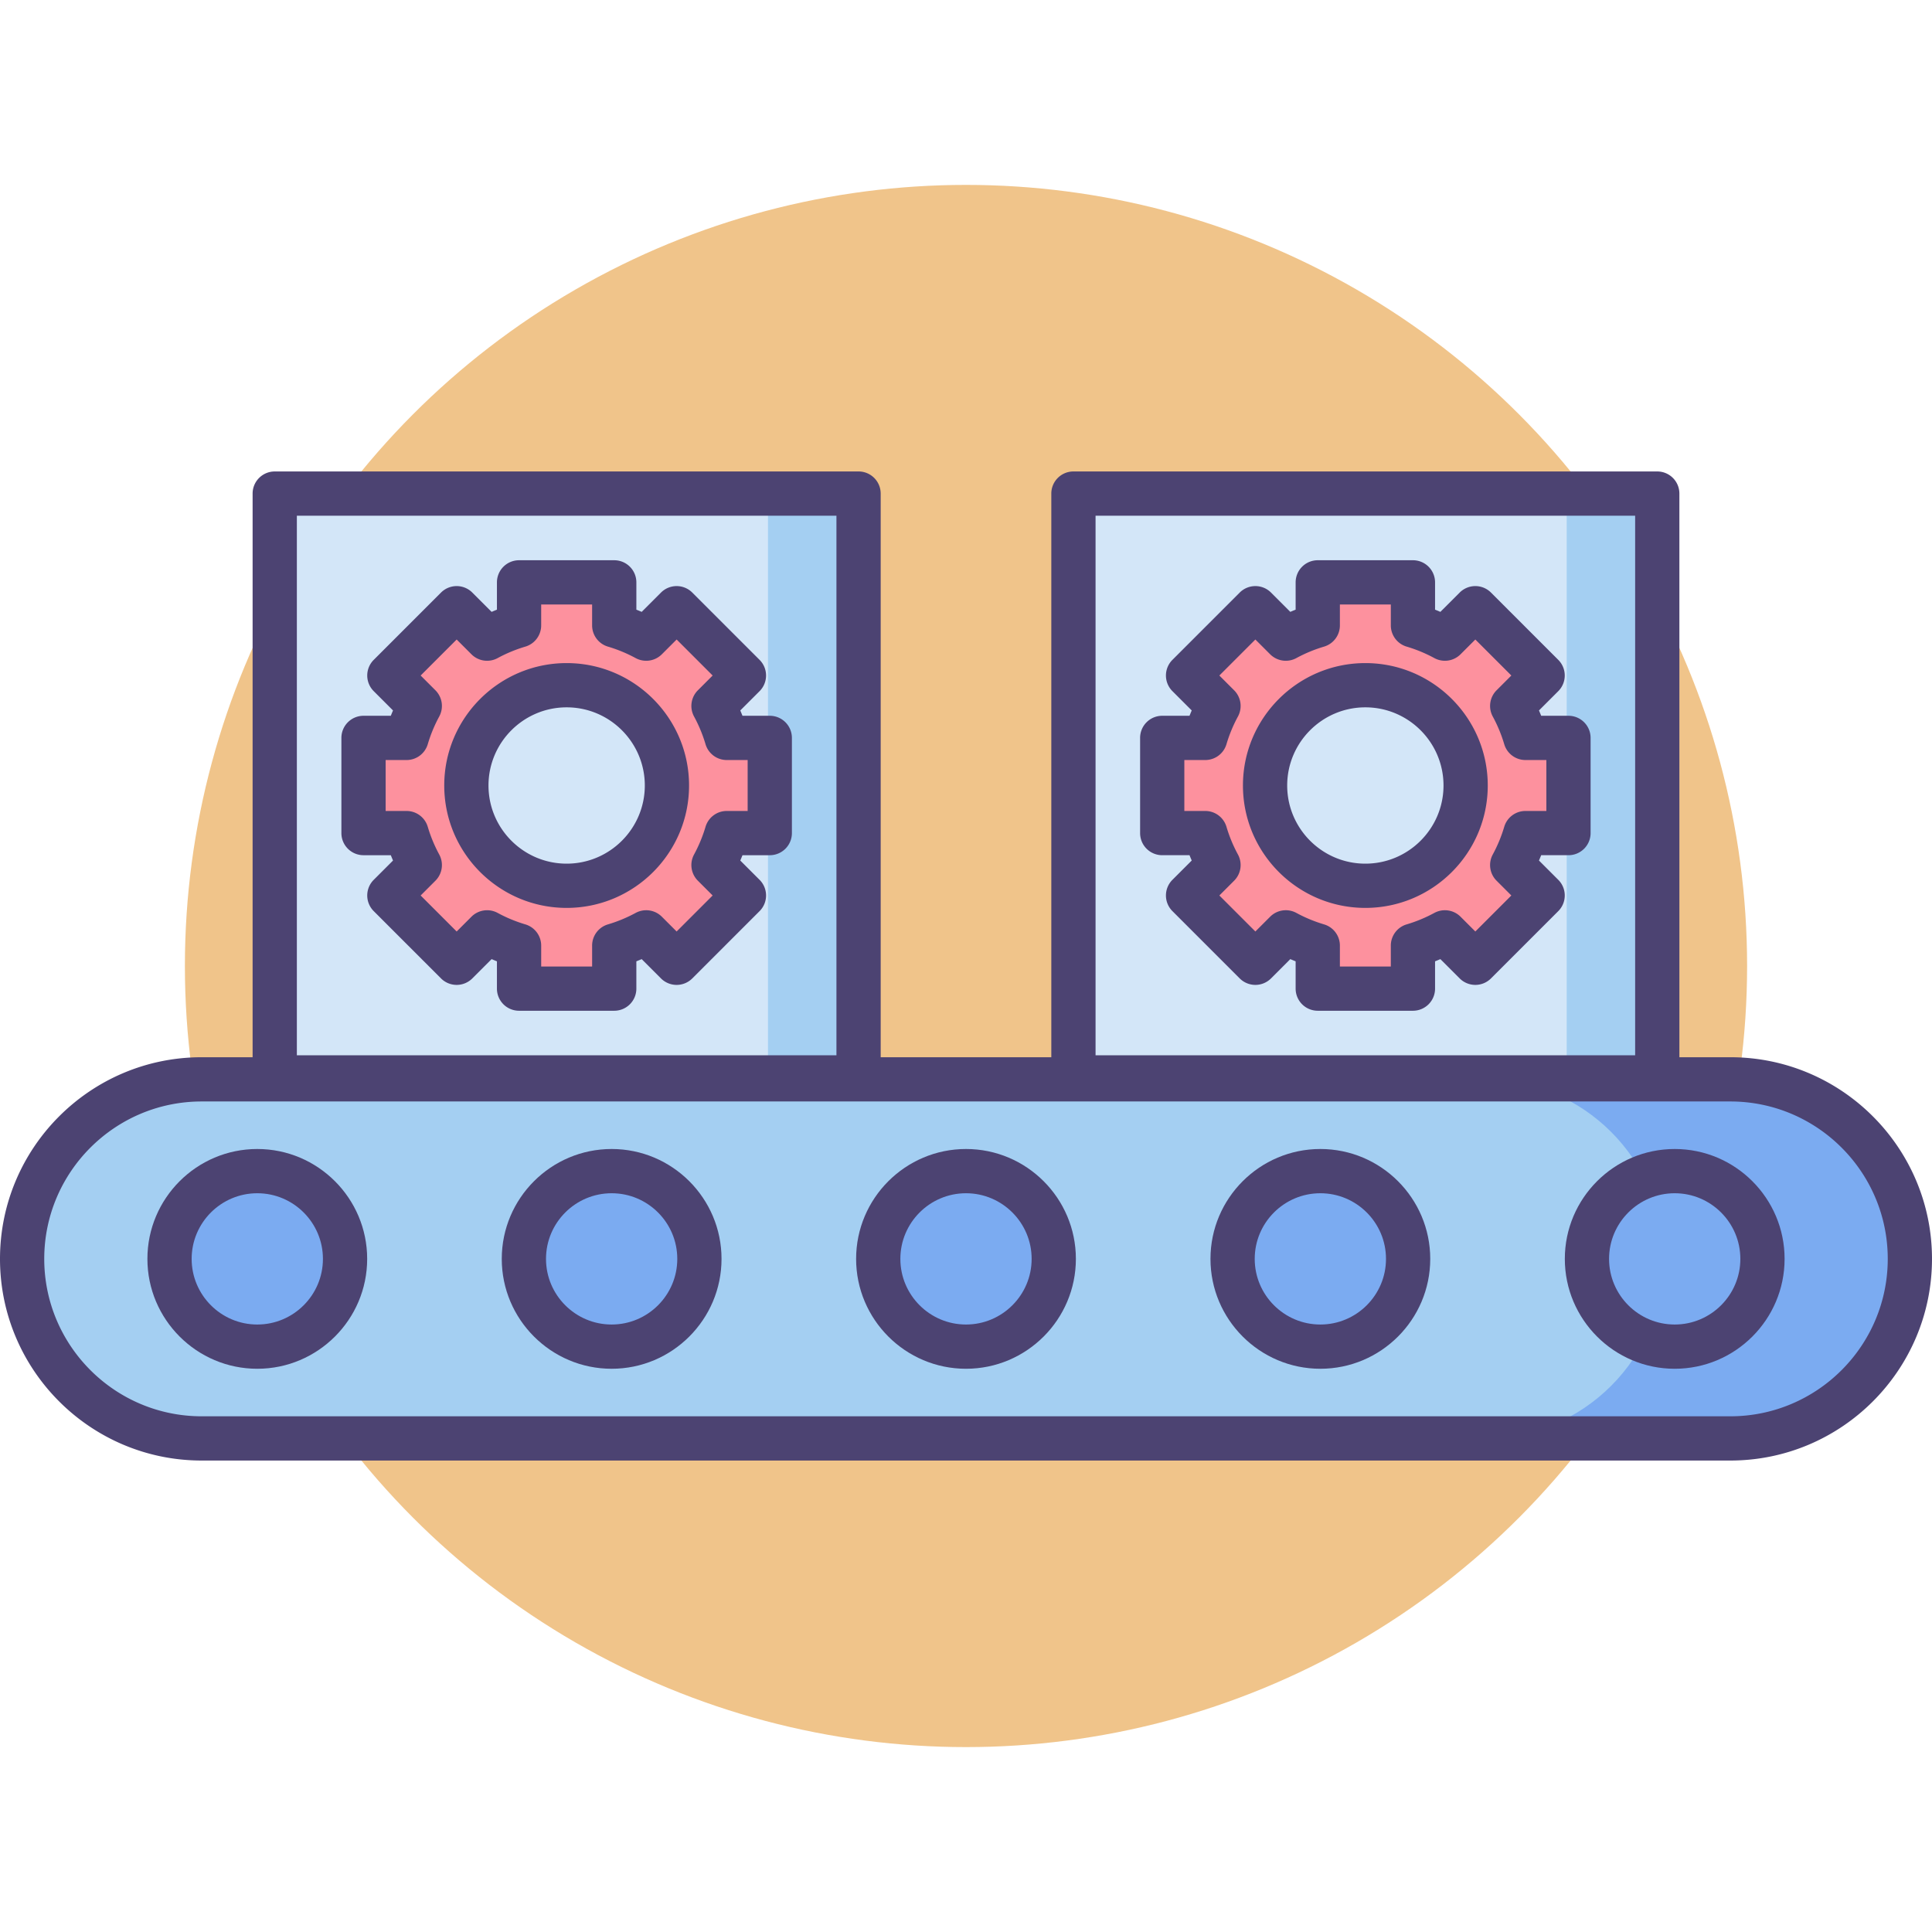
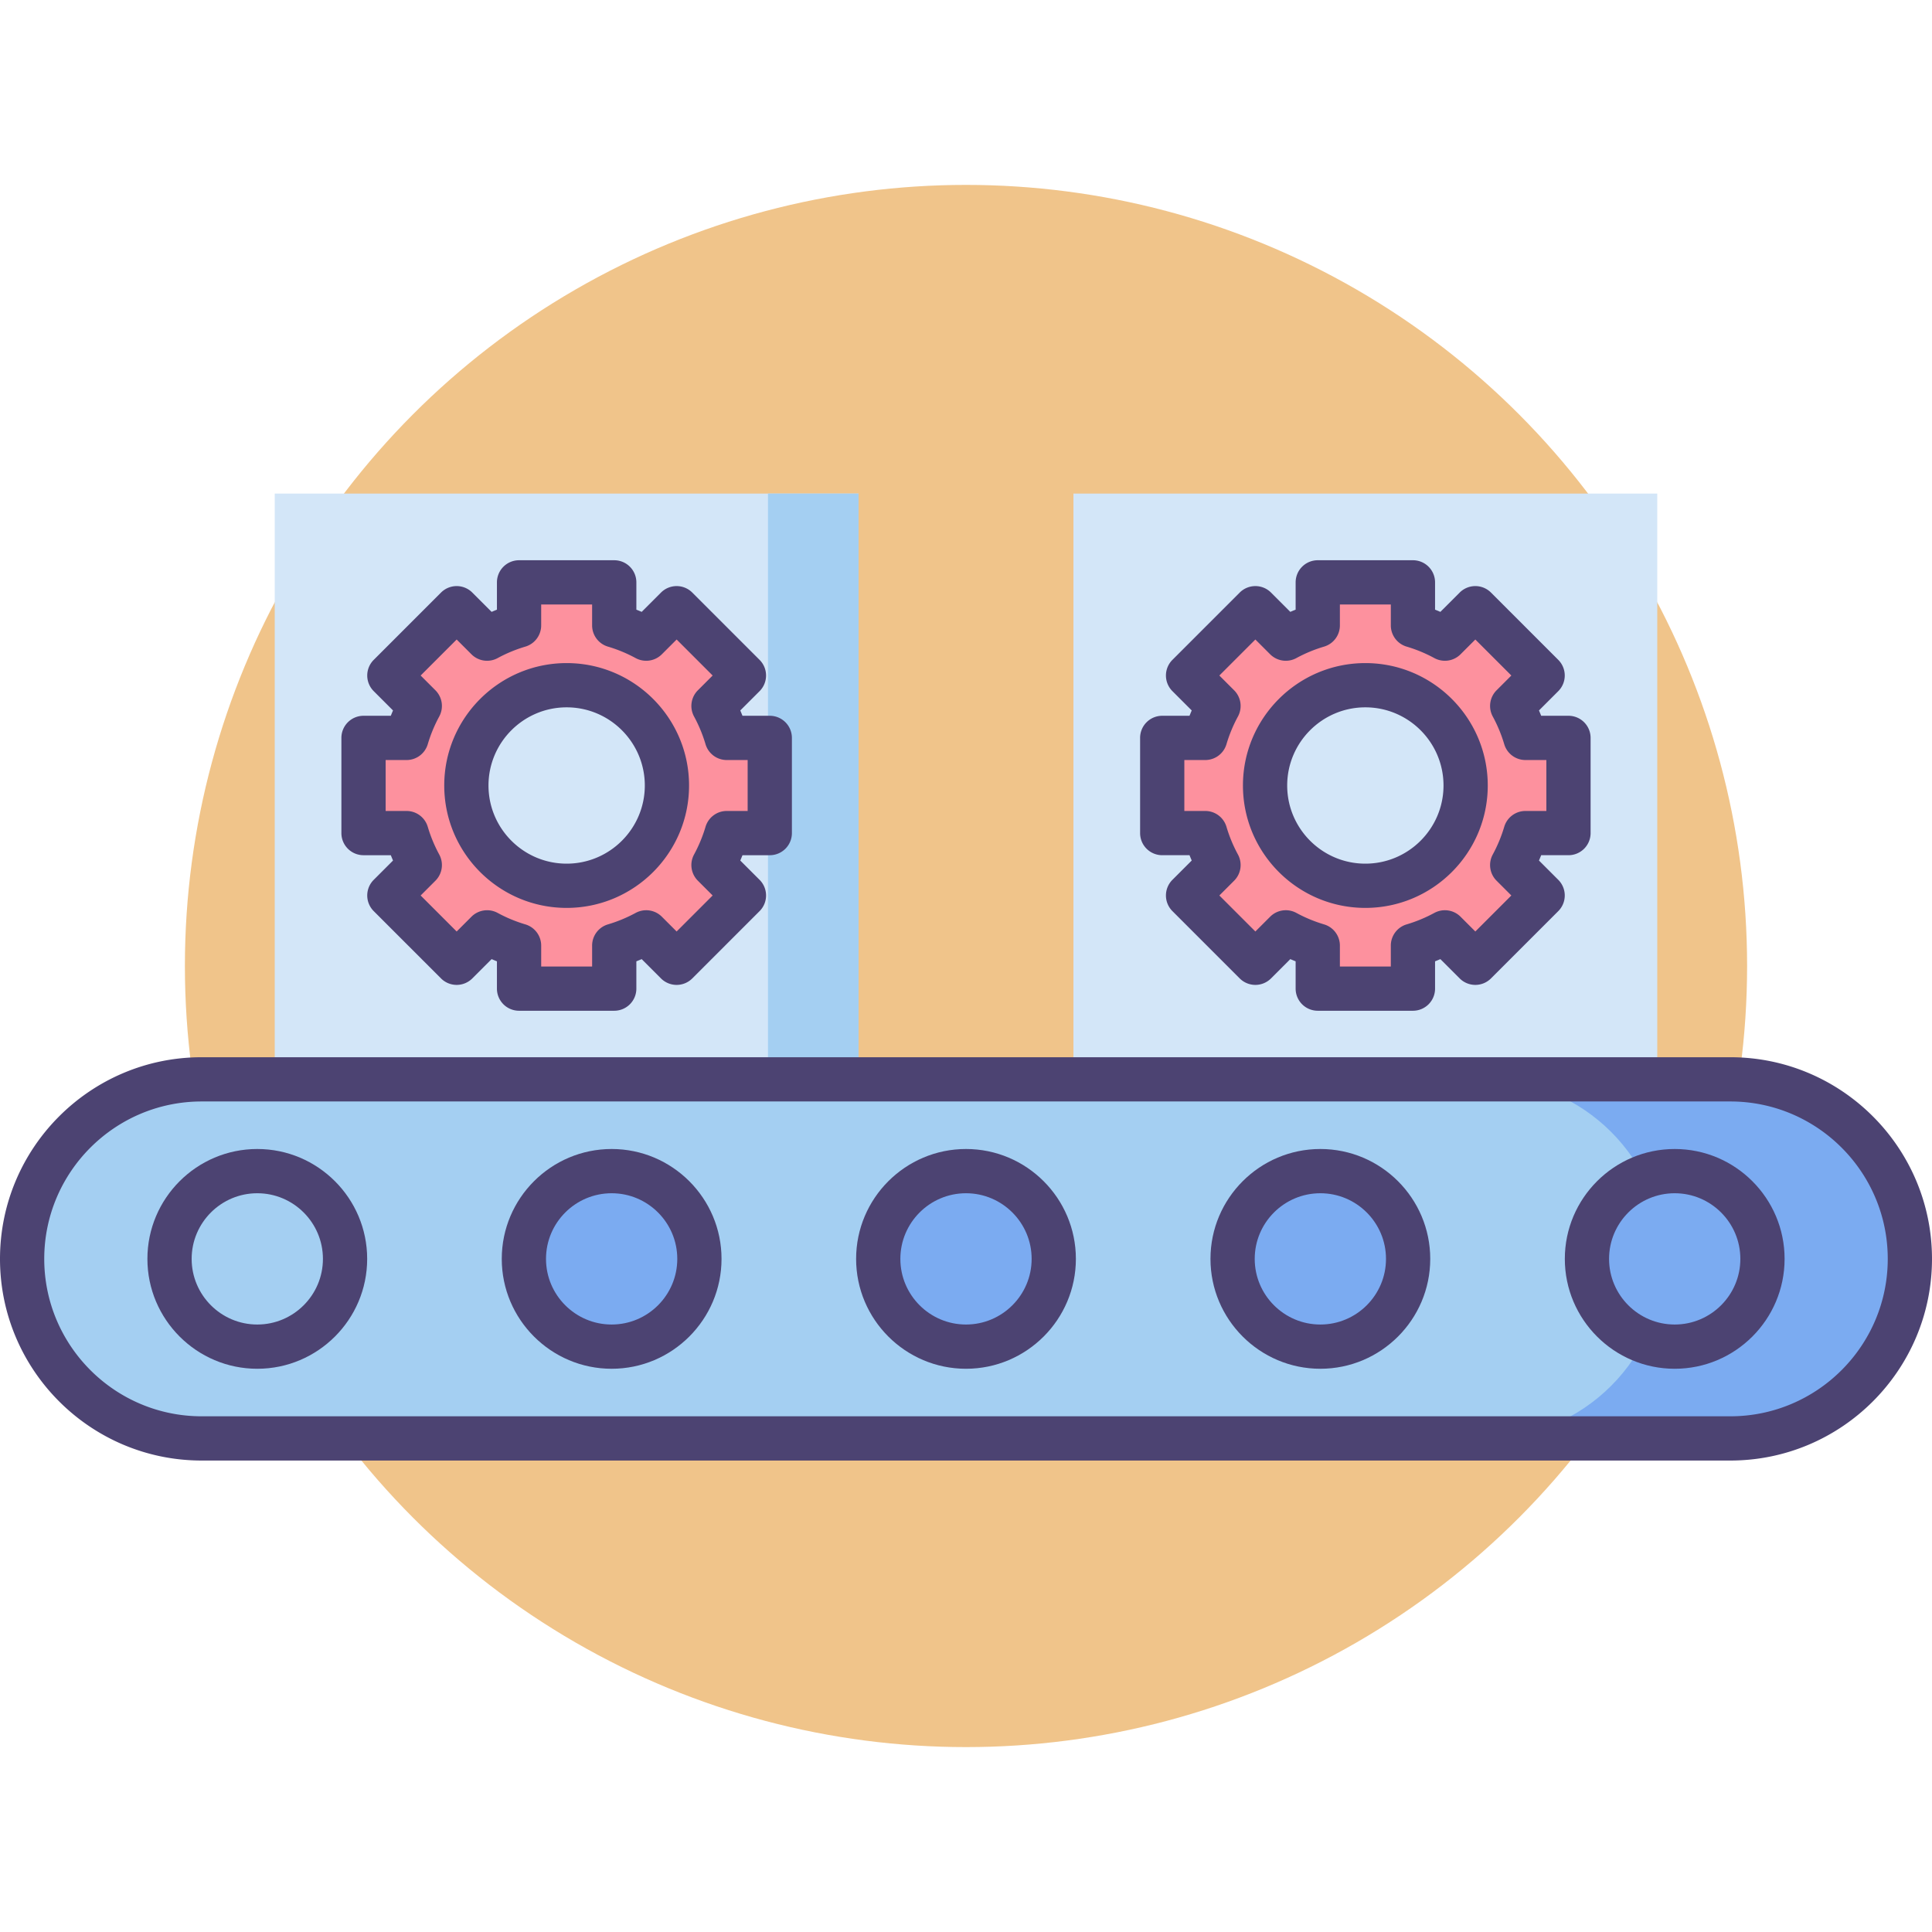
<svg xmlns="http://www.w3.org/2000/svg" version="1.1" id="Icon_Set" x="0" y="0" viewBox="0 0 512 512" style="enable-background:new 0 0 512 512" xml:space="preserve">
  <style>.st0{fill:#4c4372}.st2{fill:#fd919e}.st4{fill:#d3e6f8}.st5{fill:#a4cff2}.st6{fill:#7babf1}</style>
  <circle cx="256" cy="256" r="207" style="fill:#f0c48a" />
  <path class="st4" d="M284.471 130.804h154.721v154.721H284.471z" />
-   <path class="st5" d="M415.188 130.804h24.004v154.721h-24.004z" />
  <path class="st4" d="M72.807 130.804h154.721v154.721H72.807z" />
  <path class="st5" d="M203.523 130.804h24.005v154.721h-24.005z" />
  <path class="st2" d="M203.999 220.777v-25.224h-11.404a43.977 43.977 0 0 0-3.509-8.471l8.064-8.064-17.836-17.836-8.064 8.064a44.031 44.031 0 0 0-8.47-3.509v-11.404h-25.224v11.405a43.965 43.965 0 0 0-8.47 3.508l-8.064-8.064-17.836 17.836 8.064 8.064a44.014 44.014 0 0 0-3.509 8.471H96.336v25.224h11.404a43.968 43.968 0 0 0 3.509 8.47l-8.064 8.064 17.836 17.836 8.064-8.064a43.968 43.968 0 0 0 8.47 3.509v11.404h25.224v-11.404a44.028 44.028 0 0 0 8.47-3.508l8.064 8.064 17.836-17.836-8.064-8.064a44.058 44.058 0 0 0 3.509-8.47h11.405zm-53.832 13.964c-14.677 0-26.575-11.898-26.575-26.576 0-14.677 11.898-26.576 26.575-26.576 14.678 0 26.576 11.898 26.576 26.576.001 14.677-11.898 26.576-26.576 26.576zM415.663 220.777v-25.224h-11.404a43.977 43.977 0 0 0-3.509-8.471l8.065-8.064-17.836-17.836-8.064 8.064a44.067 44.067 0 0 0-8.471-3.509v-11.404H349.22v11.405a44 44 0 0 0-8.471 3.508l-8.064-8.064-17.836 17.836 8.064 8.064a43.95 43.95 0 0 0-3.509 8.471H308v25.224h11.404a43.968 43.968 0 0 0 3.509 8.47l-8.064 8.064 17.836 17.836 8.064-8.064a43.95 43.95 0 0 0 8.471 3.509v11.404h25.224v-11.404a44.063 44.063 0 0 0 8.471-3.508l8.064 8.064 17.836-17.836-8.065-8.064a43.994 43.994 0 0 0 3.509-8.47h11.404zm-53.831 13.964c-14.677 0-26.576-11.898-26.576-26.576 0-14.677 11.898-26.576 26.576-26.576 14.677 0 26.576 11.898 26.576 26.576 0 14.677-11.899 26.576-26.576 26.576z" />
  <path class="st5" d="M458.559 381.196H53.441c-26.277 0-47.579-21.302-47.579-47.579s21.302-47.579 47.579-47.579h405.117c26.277 0 47.579 21.302 47.579 47.579s-21.302 47.579-47.578 47.579z" />
  <path class="st6" d="M458.559 286.038h-65.234c26.277 0 47.579 21.302 47.579 47.579s-21.302 47.579-47.579 47.579h65.234c26.277 0 47.579-21.302 47.579-47.579-.001-26.277-21.303-47.579-47.579-47.579z" />
-   <circle class="st6" cx="68.184" cy="333.617" r="23.258" />
  <circle class="st6" cx="162.092" cy="333.617" r="23.258" />
  <circle class="st6" cx="256" cy="333.617" r="23.258" />
  <circle class="st6" cx="349.908" cy="333.617" r="23.258" />
  <circle class="st6" cx="443.815" cy="333.617" r="23.258" />
-   <path class="st0" d="M227.528 291.388H72.807a5.863 5.863 0 0 1-5.863-5.862V130.804a5.863 5.863 0 0 1 5.863-5.862h154.721a5.863 5.863 0 0 1 5.863 5.862v154.722a5.863 5.863 0 0 1-5.863 5.862zM78.67 279.663h142.996V136.667H78.67v142.996zM439.192 291.388H284.471a5.863 5.863 0 0 1-5.863-5.862V130.804a5.863 5.863 0 0 1 5.863-5.862h154.721a5.863 5.863 0 0 1 5.863 5.862v154.722a5.863 5.863 0 0 1-5.863 5.862zm-148.858-11.725H433.33V136.667H290.334v142.996z" />
  <path class="st0" d="M162.779 267.859h-25.224a5.862 5.862 0 0 1-5.863-5.863v-7.235a52.383 52.383 0 0 1-1.411-.585l-5.115 5.116a5.866 5.866 0 0 1-8.291 0L99.04 241.456a5.862 5.862 0 0 1 0-8.291l5.115-5.115a51.04 51.04 0 0 1-.584-1.411h-7.234a5.863 5.863 0 0 1-5.863-5.863v-25.224a5.863 5.863 0 0 1 5.863-5.863h7.234c.188-.473.382-.944.584-1.411l-5.115-5.115a5.862 5.862 0 0 1 0-8.291l17.836-17.836a5.864 5.864 0 0 1 8.291 0l5.115 5.116a51.04 51.04 0 0 1 1.411-.584v-7.235a5.863 5.863 0 0 1 5.863-5.863h25.224a5.862 5.862 0 0 1 5.863 5.863v7.235c.473.188.944.382 1.411.584l5.116-5.116a5.864 5.864 0 0 1 8.291 0l17.836 17.836a5.866 5.866 0 0 1 0 8.291l-5.116 5.115c.202.467.396.938.584 1.411H204a5.862 5.862 0 0 1 5.862 5.863v25.224a5.862 5.862 0 0 1-5.862 5.863h-7.235a51.04 51.04 0 0 1-.584 1.411l5.116 5.115a5.862 5.862 0 0 1 0 8.291l-17.836 17.837a5.866 5.866 0 0 1-8.292 0l-5.116-5.116c-.467.202-.938.397-1.411.585v7.235a5.863 5.863 0 0 1-5.863 5.862zm-19.361-11.725h13.499v-5.542a5.86 5.86 0 0 1 4.195-5.62 38.172 38.172 0 0 0 7.34-3.04 5.862 5.862 0 0 1 6.943 1.006l3.919 3.919 9.544-9.545-3.919-3.918a5.864 5.864 0 0 1-1.006-6.943 38.181 38.181 0 0 0 3.04-7.341 5.861 5.861 0 0 1 5.62-4.195h5.542v-13.499h-5.542a5.861 5.861 0 0 1-5.62-4.195 38.234 38.234 0 0 0-3.04-7.341 5.863 5.863 0 0 1 1.007-6.942l3.919-3.918-9.544-9.545-3.919 3.918a5.863 5.863 0 0 1-6.943 1.007 38.137 38.137 0 0 0-7.342-3.04 5.862 5.862 0 0 1-4.194-5.62v-5.542h-13.499v5.542a5.863 5.863 0 0 1-4.194 5.62 38.202 38.202 0 0 0-7.343 3.041 5.863 5.863 0 0 1-6.942-1.007l-3.918-3.918-9.545 9.545 3.918 3.918a5.861 5.861 0 0 1 1.007 6.942 38.156 38.156 0 0 0-3.041 7.342 5.862 5.862 0 0 1-5.62 4.194h-5.541v13.499h5.541a5.862 5.862 0 0 1 5.62 4.194 38.23 38.23 0 0 0 3.041 7.342 5.863 5.863 0 0 1-1.006 6.943l-3.918 3.918 9.545 9.545 3.918-3.919a5.862 5.862 0 0 1 6.943-1.007 38.158 38.158 0 0 0 7.341 3.041 5.863 5.863 0 0 1 4.195 5.62v5.541zm6.75-15.531c-17.887 0-32.439-14.551-32.439-32.438 0-17.886 14.552-32.438 32.439-32.438 17.886 0 32.438 14.552 32.438 32.438 0 17.886-14.552 32.438-32.438 32.438zm0-53.151c-11.421 0-20.713 9.292-20.713 20.713 0 11.421 9.292 20.713 20.713 20.713 11.421 0 20.713-9.292 20.713-20.713 0-11.421-9.292-20.713-20.713-20.713zM374.444 267.859H349.22a5.862 5.862 0 0 1-5.863-5.863v-7.235a49.813 49.813 0 0 1-1.411-.585l-5.115 5.116a5.866 5.866 0 0 1-8.291 0l-17.836-17.837a5.86 5.86 0 0 1 0-8.291l5.116-5.115a48.122 48.122 0 0 1-.584-1.411h-7.234a5.863 5.863 0 0 1-5.863-5.863v-25.224a5.862 5.862 0 0 1 5.863-5.863h7.234c.188-.473.383-.944.584-1.411l-5.116-5.115a5.86 5.86 0 0 1 0-8.291l17.836-17.836a5.866 5.866 0 0 1 8.291 0l5.115 5.116a51.04 51.04 0 0 1 1.411-.584v-7.235a5.863 5.863 0 0 1 5.863-5.863h25.224a5.862 5.862 0 0 1 5.862 5.863v7.235c.473.188.944.382 1.411.584l5.116-5.116a5.864 5.864 0 0 1 8.291 0l17.836 17.836a5.866 5.866 0 0 1 0 8.291l-5.116 5.115c.202.467.396.938.584 1.411h7.235a5.862 5.862 0 0 1 5.862 5.863v25.224a5.862 5.862 0 0 1-5.862 5.863h-7.235a51.04 51.04 0 0 1-.584 1.411l5.116 5.115a5.862 5.862 0 0 1 0 8.291l-17.836 17.837a5.866 5.866 0 0 1-8.291 0l-5.116-5.116c-.467.202-.938.397-1.411.585v7.235a5.862 5.862 0 0 1-5.862 5.863zm-19.361-11.725h13.499v-5.542a5.862 5.862 0 0 1 4.195-5.62 38.086 38.086 0 0 0 7.34-3.041 5.863 5.863 0 0 1 6.943 1.007l3.918 3.919 9.545-9.545-3.919-3.918a5.864 5.864 0 0 1-1.006-6.943 38.204 38.204 0 0 0 3.041-7.342 5.863 5.863 0 0 1 5.62-4.194h5.542v-13.499h-5.542a5.863 5.863 0 0 1-5.62-4.194 38.156 38.156 0 0 0-3.041-7.342 5.863 5.863 0 0 1 1.007-6.942l3.919-3.918-9.545-9.545-3.918 3.918a5.863 5.863 0 0 1-6.942 1.007 38.22 38.22 0 0 0-7.342-3.041 5.862 5.862 0 0 1-4.194-5.62v-5.542h-13.499v5.542a5.862 5.862 0 0 1-4.194 5.62 38.202 38.202 0 0 0-7.343 3.041 5.863 5.863 0 0 1-6.942-1.007l-3.919-3.918-9.545 9.545 3.919 3.918a5.863 5.863 0 0 1 1.007 6.943 38.139 38.139 0 0 0-3.041 7.34 5.862 5.862 0 0 1-5.62 4.195h-5.542v13.499h5.542a5.862 5.862 0 0 1 5.62 4.195 38.146 38.146 0 0 0 3.04 7.34 5.861 5.861 0 0 1-1.006 6.943l-3.919 3.918 9.545 9.545 3.919-3.919a5.862 5.862 0 0 1 6.943-1.007 38.185 38.185 0 0 0 7.341 3.041 5.863 5.863 0 0 1 4.195 5.62v5.543zm6.749-15.531c-17.887 0-32.438-14.551-32.438-32.438 0-17.886 14.551-32.438 32.438-32.438 17.886 0 32.439 14.552 32.439 32.438 0 17.886-14.553 32.438-32.439 32.438zm0-53.151c-11.421 0-20.713 9.292-20.713 20.713 0 11.421 9.292 20.713 20.713 20.713 11.421 0 20.713-9.292 20.713-20.713 0-11.421-9.292-20.713-20.713-20.713zM458.559 387.058H53.441C23.974 387.058 0 363.085 0 333.617c0-29.467 23.974-53.441 53.441-53.441h405.117c29.468 0 53.441 23.974 53.441 53.441.001 29.468-23.973 53.441-53.44 53.441zM53.441 291.901c-23.002 0-41.716 18.714-41.716 41.716 0 23.002 18.714 41.716 41.716 41.716h405.117c23.002 0 41.716-18.714 41.716-41.716 0-23.002-18.713-41.716-41.716-41.716H53.441z" />
  <path class="st0" d="M68.184 362.737c-16.057 0-29.12-13.063-29.12-29.12 0-16.057 13.063-29.12 29.12-29.12 16.057 0 29.12 13.063 29.12 29.12 0 16.057-13.063 29.12-29.12 29.12zm0-46.515c-9.592 0-17.395 7.803-17.395 17.395 0 9.592 7.803 17.395 17.395 17.395 9.591 0 17.395-7.803 17.395-17.395 0-9.592-7.804-17.395-17.395-17.395zM162.092 362.737c-16.057 0-29.12-13.063-29.12-29.12 0-16.057 13.063-29.12 29.12-29.12s29.12 13.063 29.12 29.12c0 16.057-13.064 29.12-29.12 29.12zm0-46.515c-9.591 0-17.395 7.803-17.395 17.395 0 9.592 7.804 17.395 17.395 17.395 9.592 0 17.395-7.803 17.395-17.395 0-9.592-7.803-17.395-17.395-17.395zM256 362.737c-16.057 0-29.121-13.063-29.121-29.12 0-16.057 13.064-29.12 29.121-29.12s29.12 13.063 29.12 29.12c0 16.057-13.063 29.12-29.12 29.12zm0-46.515c-9.592 0-17.395 7.803-17.395 17.395 0 9.592 7.803 17.395 17.395 17.395 9.591 0 17.395-7.803 17.395-17.395 0-9.592-7.804-17.395-17.395-17.395zM349.908 362.737c-16.057 0-29.12-13.063-29.12-29.12 0-16.057 13.064-29.12 29.12-29.12 16.057 0 29.121 13.063 29.121 29.12-.001 16.057-13.064 29.12-29.121 29.12zm0-46.515c-9.591 0-17.395 7.803-17.395 17.395 0 9.592 7.804 17.395 17.395 17.395 9.592 0 17.395-7.803 17.395-17.395 0-9.592-7.803-17.395-17.395-17.395zM443.815 362.737c-16.057 0-29.12-13.063-29.12-29.12 0-16.057 13.063-29.12 29.12-29.12 16.057 0 29.121 13.063 29.121 29.12 0 16.057-13.063 29.12-29.121 29.12zm0-46.515c-9.592 0-17.396 7.803-17.396 17.395 0 9.592 7.804 17.395 17.396 17.395s17.396-7.803 17.396-17.395c0-9.592-7.804-17.395-17.396-17.395z" />
</svg>